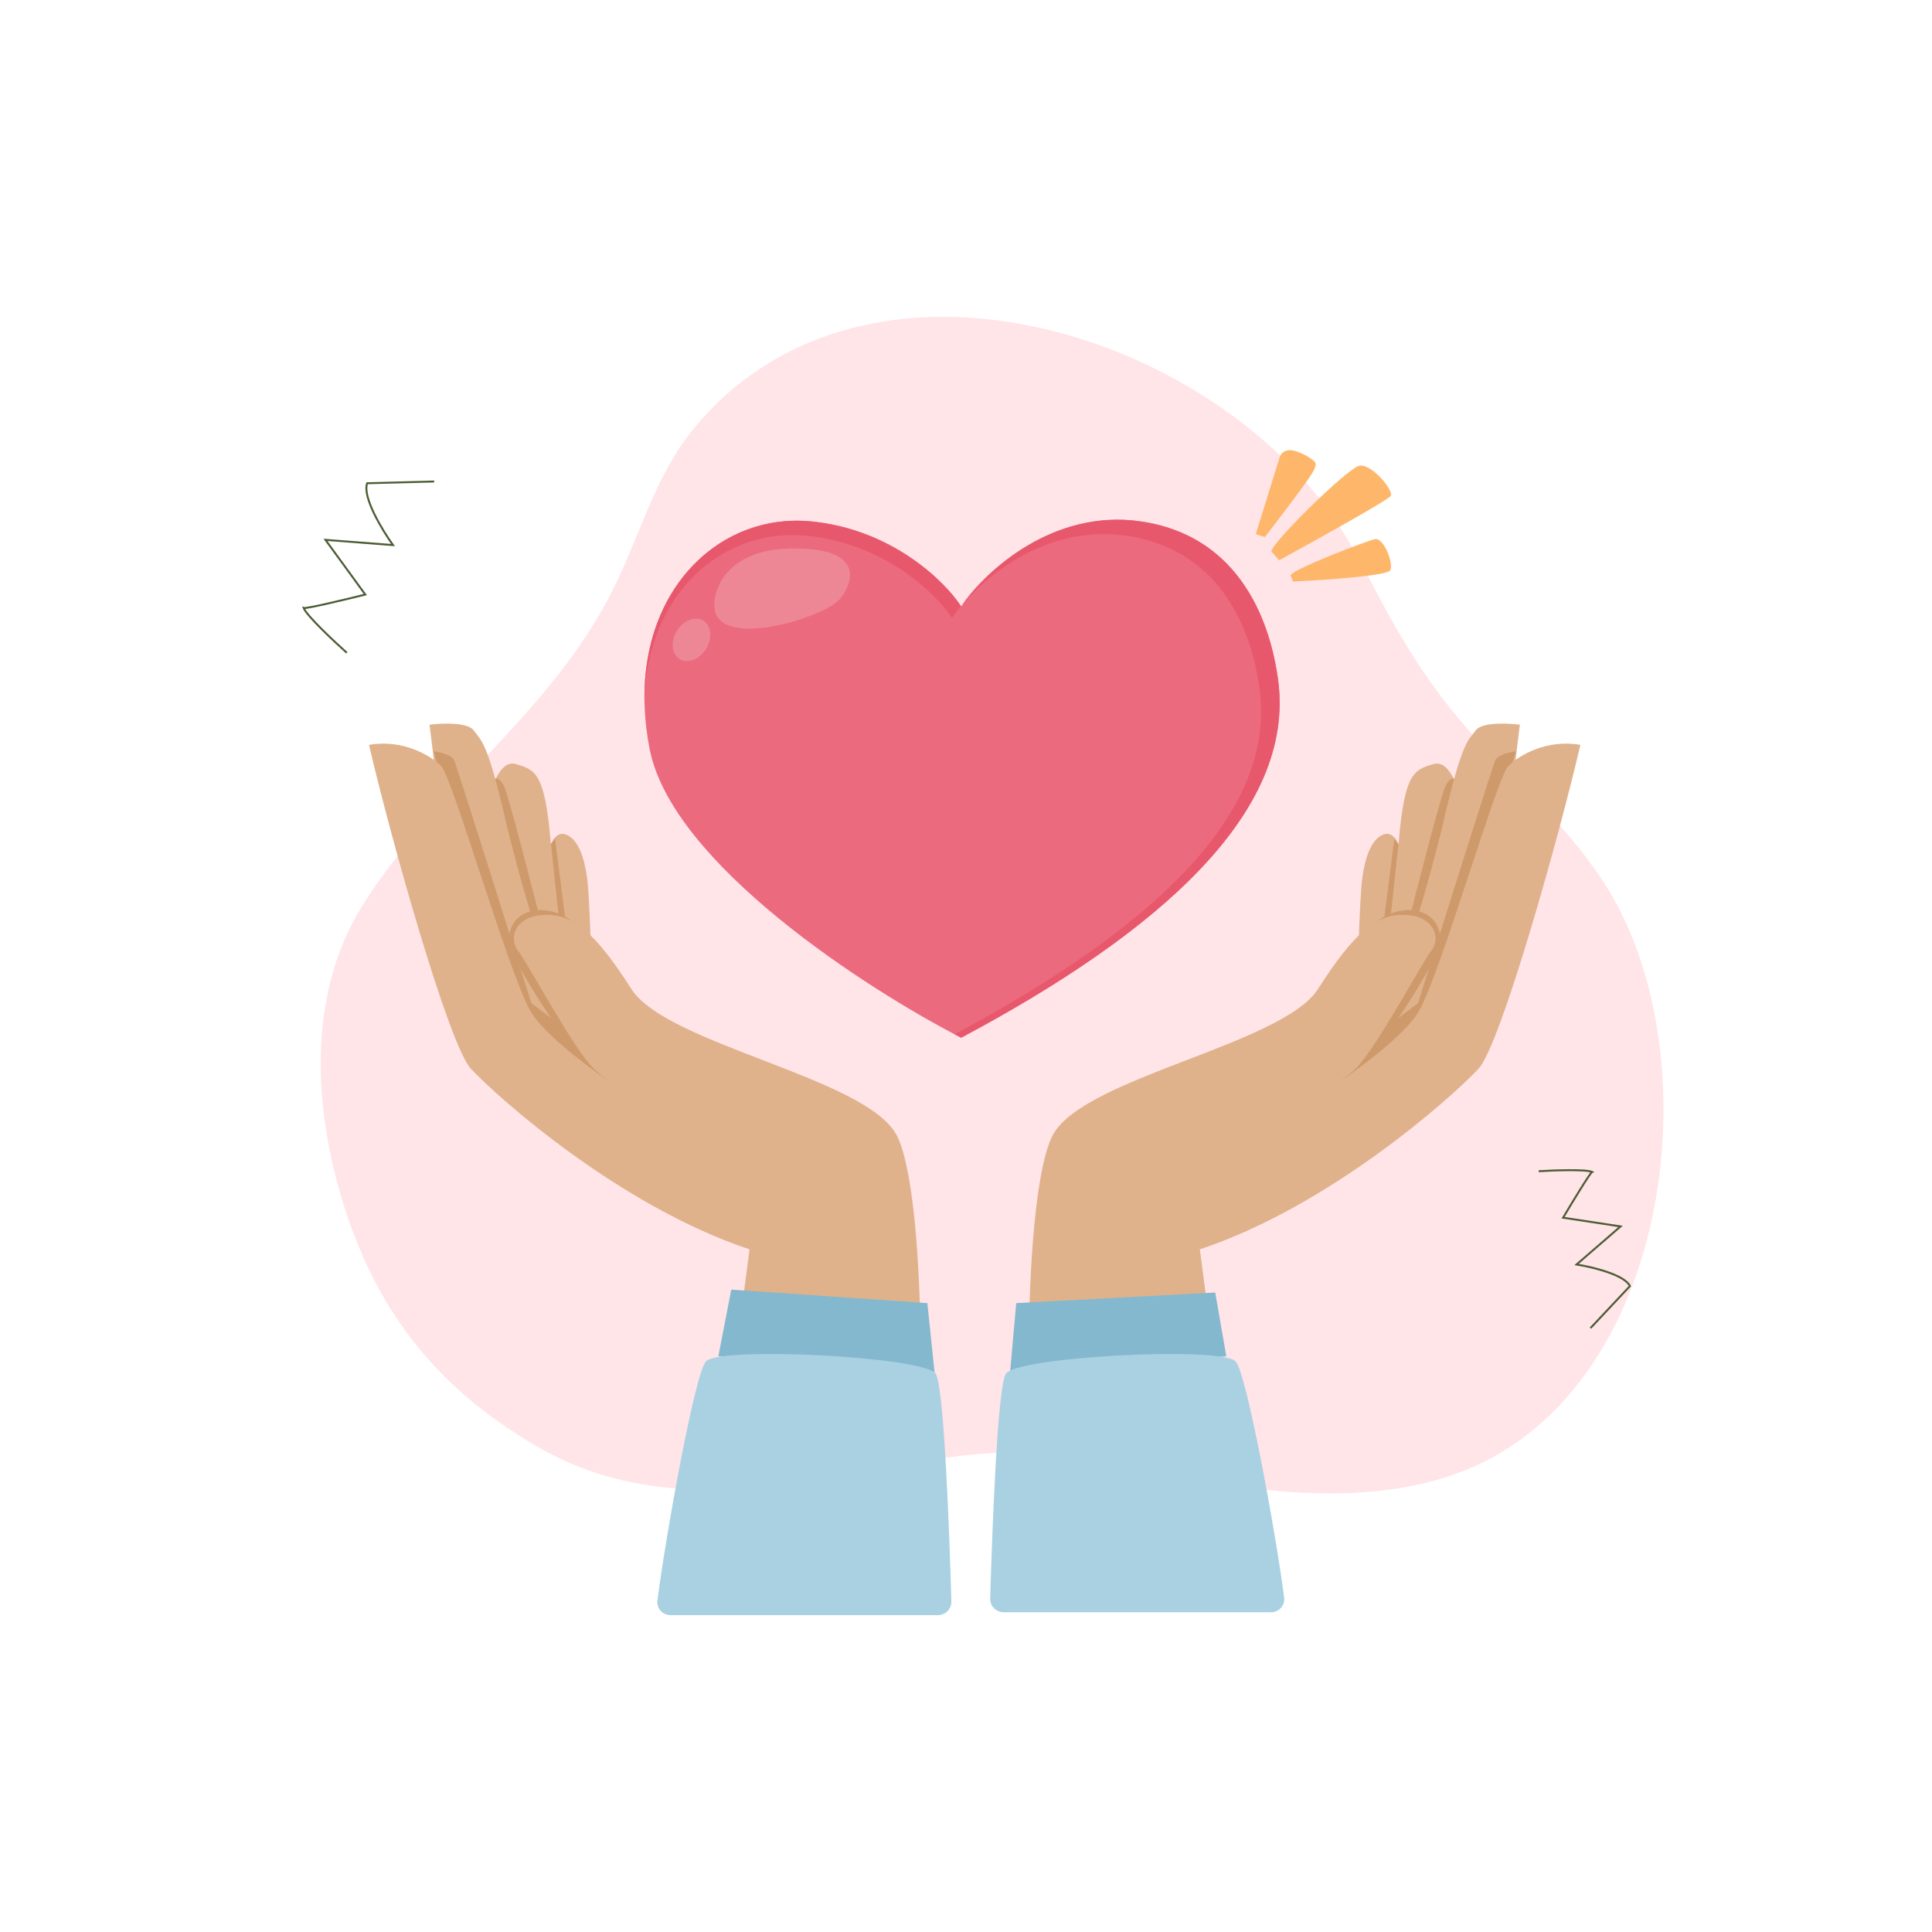
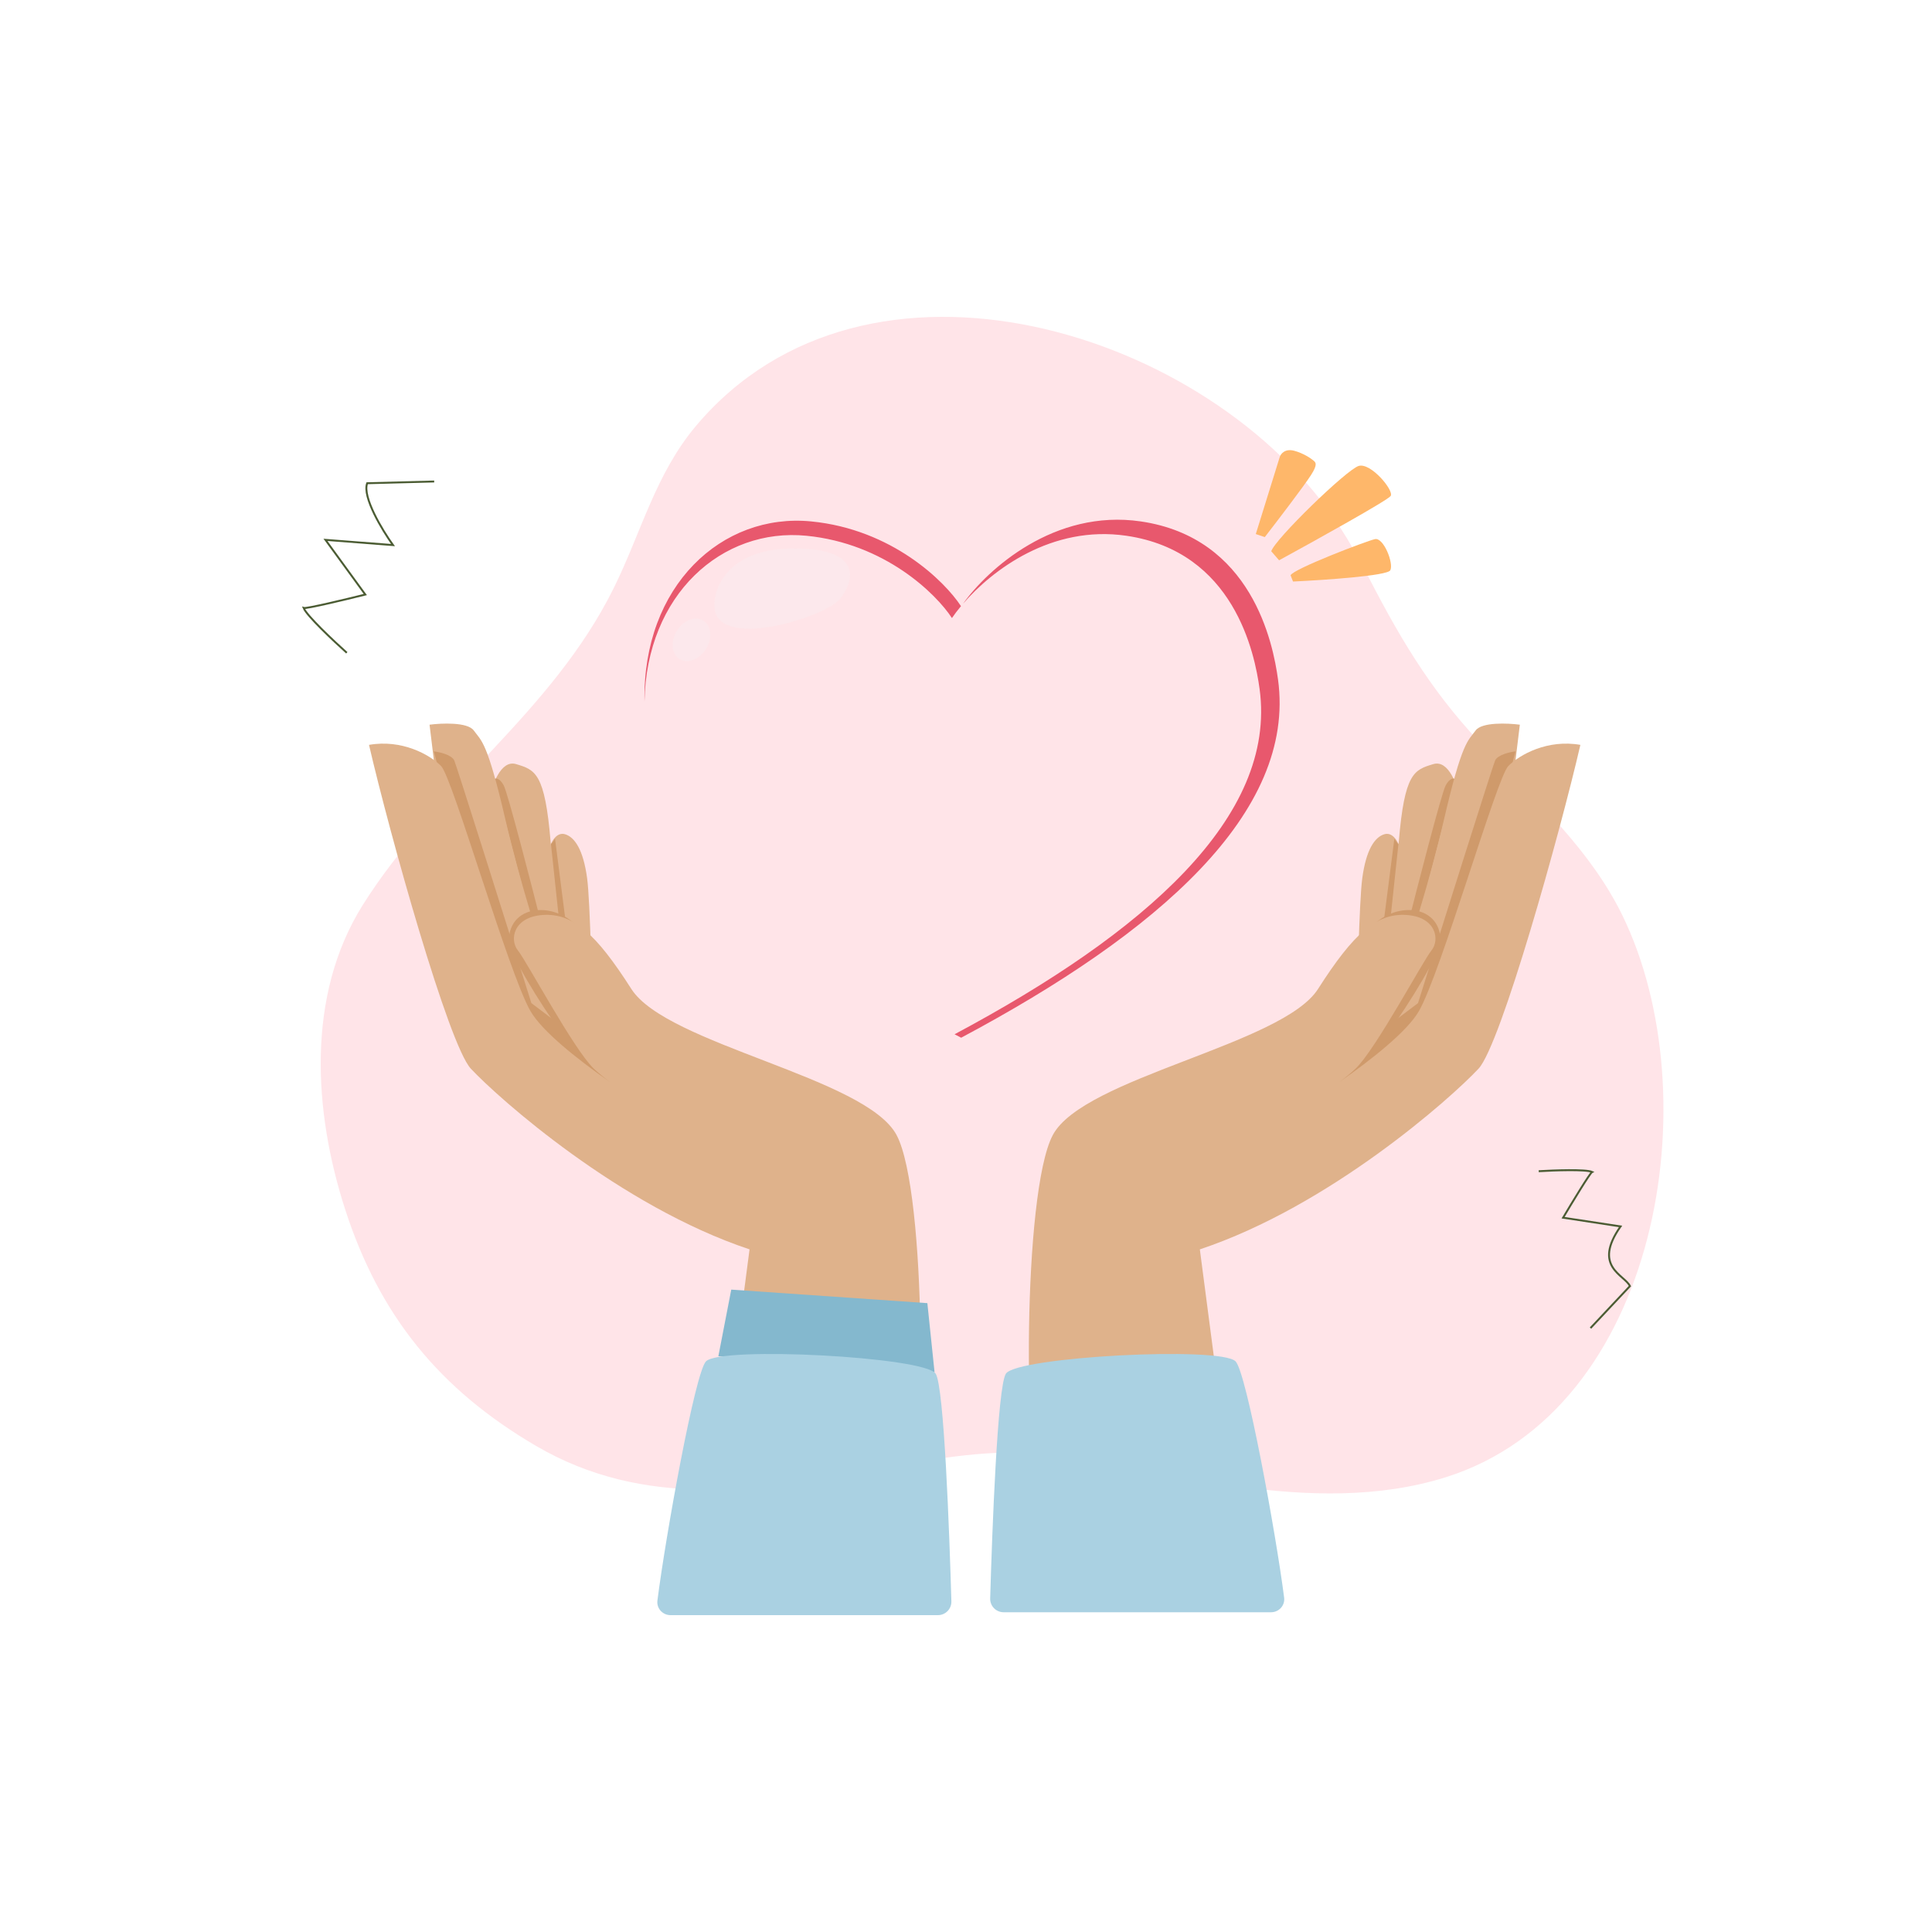
<svg xmlns="http://www.w3.org/2000/svg" fill="none" viewBox="0 0 1000 1000" height="1000" width="1000">
  <rect fill="white" height="1000" width="1000" />
  <path fill="#FFE4E8" d="M708.801 299.567C704.059 290.169 698.831 281.025 693.138 272.17C626.636 170.774 448.531 115.621 360.264 220.42C339.236 245.394 331.895 275.573 317.746 304.224C285.54 369.385 225.441 408.331 187.654 468.604C158.405 515.394 162.314 575.364 178.626 625.918C196.351 680.855 227.547 719.224 277.449 748.395C333.38 781.097 393.22 772.013 453.679 760.636C480.88 755.518 508.918 750.298 536.725 752.244C571.541 754.696 605.953 764.544 640.438 769.331C676.365 774.32 713.633 775.488 748.233 764.645C859.042 729.895 885.248 567.101 839.73 473.751C823.591 440.731 796.26 415.267 770.876 389.413C743.473 361.512 726.671 334.216 708.801 299.567Z" />
  <path fill="#DFB28B" d="M292.467 431.803C288.488 430.61 285.835 434.953 285.006 437.275V475.072L306.891 536.751C306.559 514.369 305.498 466.62 303.906 454.683C301.917 439.761 297.44 433.295 292.467 431.803Z" />
  <path fill="#DFB28B" d="M267.1 395.494C259.141 393.107 254.499 406.768 253.173 413.897L290.974 528.296L293.461 504.421C291.637 493.479 287.393 464.432 285.005 435.782C282.021 399.971 277.047 398.479 267.1 395.494Z" />
  <path fill="#CF9A6B" d="M260.689 406.446C258.561 402.616 256.611 402.722 255.901 403.254L277.181 485.179L281.436 483.051C275.407 459.112 262.817 410.276 260.689 406.446Z" />
  <path fill="#DFB28B" d="M222.336 375.102L228.305 424.343L287.991 569.579L324.3 562.615L284.012 501.437C279.701 489.334 269.19 456.971 261.629 424.343C252.179 383.557 249.195 383.557 245.216 378.086C242.032 373.709 228.636 374.273 222.336 375.102Z" />
  <path fill="#CF9A6B" d="M235.154 393.678C233.878 390.699 227.529 389.245 224.515 388.891L261.753 526.674L322.399 571.36L327.187 558.593L275.053 519.226C262.285 478.618 236.431 396.658 235.154 393.678Z" />
  <path fill="#CF9A6B" d="M287.289 434.109C286.757 434.996 285.587 436.769 285.161 436.769L289.417 476.668L293.141 479.86L287.289 434.109Z" />
  <path fill="#CF9A6B" d="M263.35 487.307C263.35 492.627 279.132 519.226 291.013 535.186L335.167 549.017C327.365 532.171 309.632 495.287 301.121 482.519C290.481 466.56 263.35 466.39 263.35 487.307Z" />
  <path fill="#DFB28B" d="M470.032 764.554H372.545L387.964 646.674C320.817 624.292 258.147 568.585 243.723 553.166C232.183 540.831 201.611 431.473 191 385.547C207.911 382.563 222.335 390.521 228.304 396.49C234.272 402.458 263.121 503.428 274.561 523.323C280.582 533.796 298.849 548.288 315.646 559.998C312.547 557.681 309.68 555.349 307.388 553.166C296.943 543.218 272.571 497.459 268.094 491.988C263.618 486.517 265.607 474.579 281.026 473.585C296.445 472.59 308.382 483.035 326.786 511.883C345.189 540.732 448.147 557.643 464.064 587.486C479.98 617.329 478.985 764.554 470.032 764.554Z" />
  <path fill="#DFB28B" d="M716.533 431.803C720.512 430.61 723.165 434.953 723.994 437.275V475.072L702.109 536.751C702.441 514.369 703.502 466.62 705.094 454.683C707.083 439.761 711.56 433.295 716.533 431.803Z" />
  <path fill="#DFB28B" d="M741.9 395.494C749.859 393.107 754.501 406.768 755.827 413.897L718.026 528.296L715.539 504.421C717.363 493.479 721.607 464.432 723.995 435.782C726.979 399.971 731.953 398.479 741.9 395.494Z" />
  <path fill="#CF9A6B" d="M748.311 406.446C750.439 402.616 752.389 402.722 753.099 403.254L731.819 485.179L727.564 483.051C733.593 459.112 746.183 410.276 748.311 406.446Z" />
  <path fill="#DFB28B" d="M786.664 375.102L780.695 424.343L721.009 569.579L684.7 562.615L724.988 501.437C729.299 489.334 739.81 456.971 747.371 424.343C756.821 383.557 759.805 383.557 763.784 378.086C766.968 373.709 780.364 374.273 786.664 375.102Z" />
  <path fill="#CF9A6B" d="M773.846 393.678C775.122 390.699 781.471 389.245 784.485 388.891L747.247 526.674L686.601 571.36L681.813 558.593L733.947 519.226C746.715 478.618 772.569 396.658 773.846 393.678Z" />
  <path fill="#CF9A6B" d="M721.711 434.109C722.243 434.996 723.413 436.769 723.839 436.769L719.583 476.668L715.859 479.86L721.711 434.109Z" />
  <path fill="#CF9A6B" d="M745.65 487.307C745.65 492.627 729.868 519.226 717.987 535.186L673.833 549.017C681.635 532.171 699.368 495.287 707.879 482.519C718.519 466.56 745.65 466.39 745.65 487.307Z" />
  <path fill="#DFB28B" d="M538.968 764.554H636.455L621.036 646.674C688.183 624.292 750.853 568.585 765.277 553.166C776.817 540.831 807.389 431.473 818 385.547C801.089 382.563 786.665 390.521 780.696 396.49C774.728 402.458 745.879 503.428 734.439 523.323C728.418 533.796 710.151 548.288 693.354 559.998C696.453 557.681 699.32 555.349 701.612 553.166C712.057 543.218 736.429 497.459 740.906 491.988C745.382 486.517 743.393 474.579 727.974 473.585C712.555 472.59 700.618 483.035 682.214 511.883C663.811 540.732 560.853 557.643 544.936 587.486C529.02 617.329 530.015 764.554 538.968 764.554Z" />
  <path fill="#84B8CE" d="M378.5 667.5L371.817 701.999L483.723 710.245L480 674.5L378.5 667.5Z" />
  <path fill="#AAD1E2" d="M365.415 704.636C359.762 710.459 344.544 794.9 340.281 828.416C339.761 832.503 342.979 836 347.099 836H485.446C489.384 836 492.549 832.779 492.435 828.842C491.434 794.091 488.675 717.45 484.279 710.973C478.365 702.259 373.102 696.715 365.415 704.636Z" />
-   <path fill="#84B8CE" d="M629 669L634.729 701.999L522.822 710.245L526 674.5L629 669Z" />
  <path fill="#AAD1E2" d="M639.535 704.636C645.186 710.458 660.397 793.585 664.666 826.915C665.189 831.002 661.971 834.5 657.851 834.5H519.504C515.566 834.5 512.401 831.279 512.515 827.342C513.517 792.764 516.276 717.449 520.671 710.973C526.585 702.259 631.847 696.715 639.535 704.636Z" />
-   <path fill="#EC6A7D" d="M590.488 269.888C544.507 263.149 509.336 296.409 497.498 313.881C489.086 300.933 461.797 274.007 419.928 269.888C367.592 264.74 321.798 313.881 336.284 387.825C347.872 446.981 448.588 512.002 497.498 537.118C599.366 482.83 670.861 420.586 661.515 351.789C658.932 332.776 647.964 278.312 590.488 269.888Z" />
  <path fill="#E8586D" d="M498.47 312.482C511.177 294.701 545.705 263.325 590.487 269.888C647.963 278.312 658.931 332.776 661.514 351.789C670.86 420.586 599.365 482.83 497.497 537.118C496.381 536.545 495.237 535.951 494.069 535.337C592.253 482.941 660.995 422.918 651.963 356.608C649.455 338.199 638.806 285.464 583.004 277.308C544.29 271.649 513.469 295.116 498.47 312.482ZM497.404 313.738C488.886 300.736 461.643 273.992 419.927 269.888C373.665 265.338 332.515 303.205 333.591 363.127C334.616 307.698 373.659 273.016 417.412 277.308C458.061 281.296 484.556 307.367 492.722 319.904C494.006 318.014 495.572 315.934 497.404 313.738Z" clip-rule="evenodd" fill-rule="evenodd" />
  <path fill-opacity="0.2" fill="#F4FBFA" d="M408.514 283.93C377.893 284.666 369.926 303.251 369.771 312.452C368.371 337.753 426.719 319.812 434.655 310.151C442.59 300.491 446.791 283.01 408.514 283.93Z" />
  <ellipse fill-opacity="0.2" fill="#F4FBFA" transform="rotate(31.438 357.895 331.191)" ry="11.682" rx="8.878" cy="331.191" cx="357.895" />
  <path stroke="#4B5C33" d="M179.505 337.88C172.684 331.777 158.667 318.597 157.171 314.698C158.537 315.159 179.009 310.251 189.074 307.74L168.466 279.433L203.408 282.132C197.863 274.41 187.429 257.198 190.048 250.12L224.738 249.222" />
-   <path stroke="#4B5C33" d="M796.437 606.218C804.285 605.741 820.803 605.147 824.087 606.589C822.98 607.146 813.606 622.61 809.058 630.273L838.794 634.796L816.031 654.499C824.096 655.78 840.911 659.809 843.65 665.685L823.236 687.409" />
+   <path stroke="#4B5C33" d="M796.437 606.218C804.285 605.741 820.803 605.147 824.087 606.589C822.98 607.146 813.606 622.61 809.058 630.273L838.794 634.796C824.096 655.78 840.911 659.809 843.65 665.685L823.236 687.409" />
  <path fill="#FEB76A" d="M650 276.427L654.658 278C661.075 269.713 674.842 251.692 678.568 245.901C682.295 240.111 680.911 239.293 679.811 238.349C678.465 237.195 674.594 234.572 669.874 233.314C665.154 232.055 662.939 234.887 662.421 236.461L650 276.427Z" />
  <path fill="#FEB76A" d="M662.058 290L658 285.334C659.873 279.113 697.019 243.03 703.262 241.164C709.505 239.298 721.679 253.917 719.806 256.717C718.308 258.956 680.683 279.839 662.058 290Z" />
  <path fill="#FEB76A" d="M669.266 301L668 297.772C669.266 294.544 707.26 280.018 711.692 279.049C716.125 278.081 721.507 291.639 719.608 295.19C718.088 298.03 685.414 300.247 669.266 301Z" />
</svg>